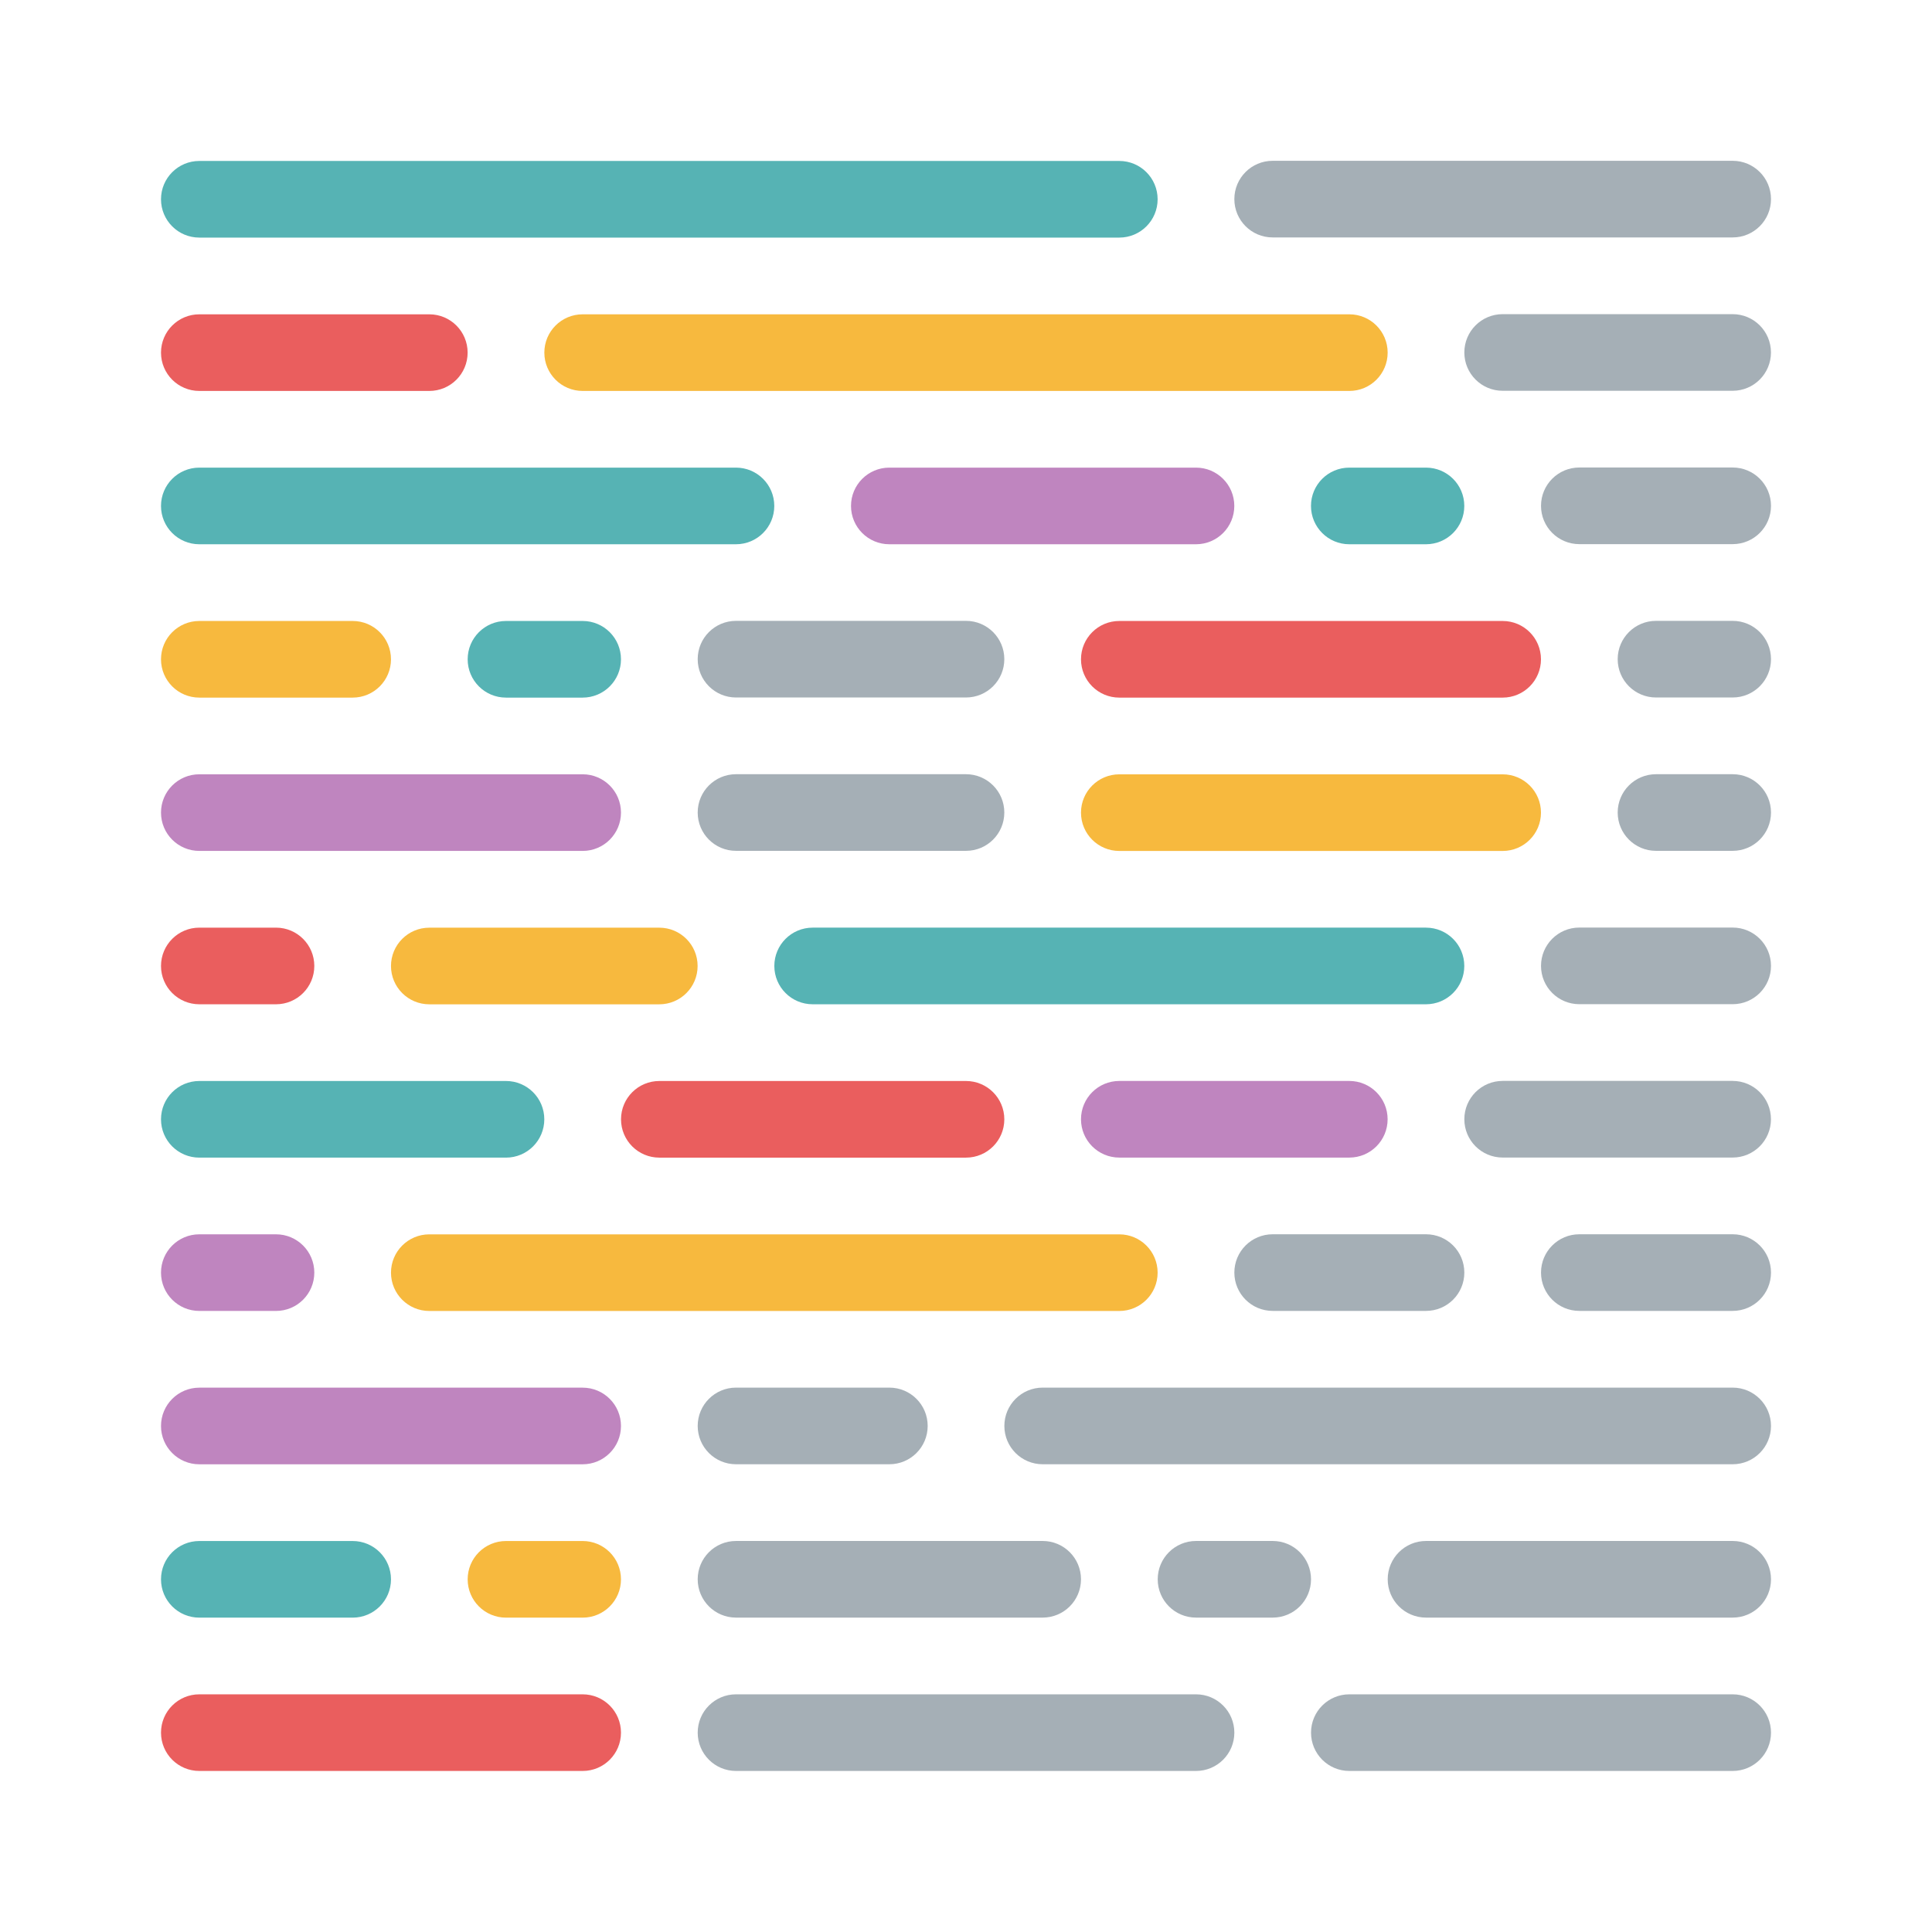
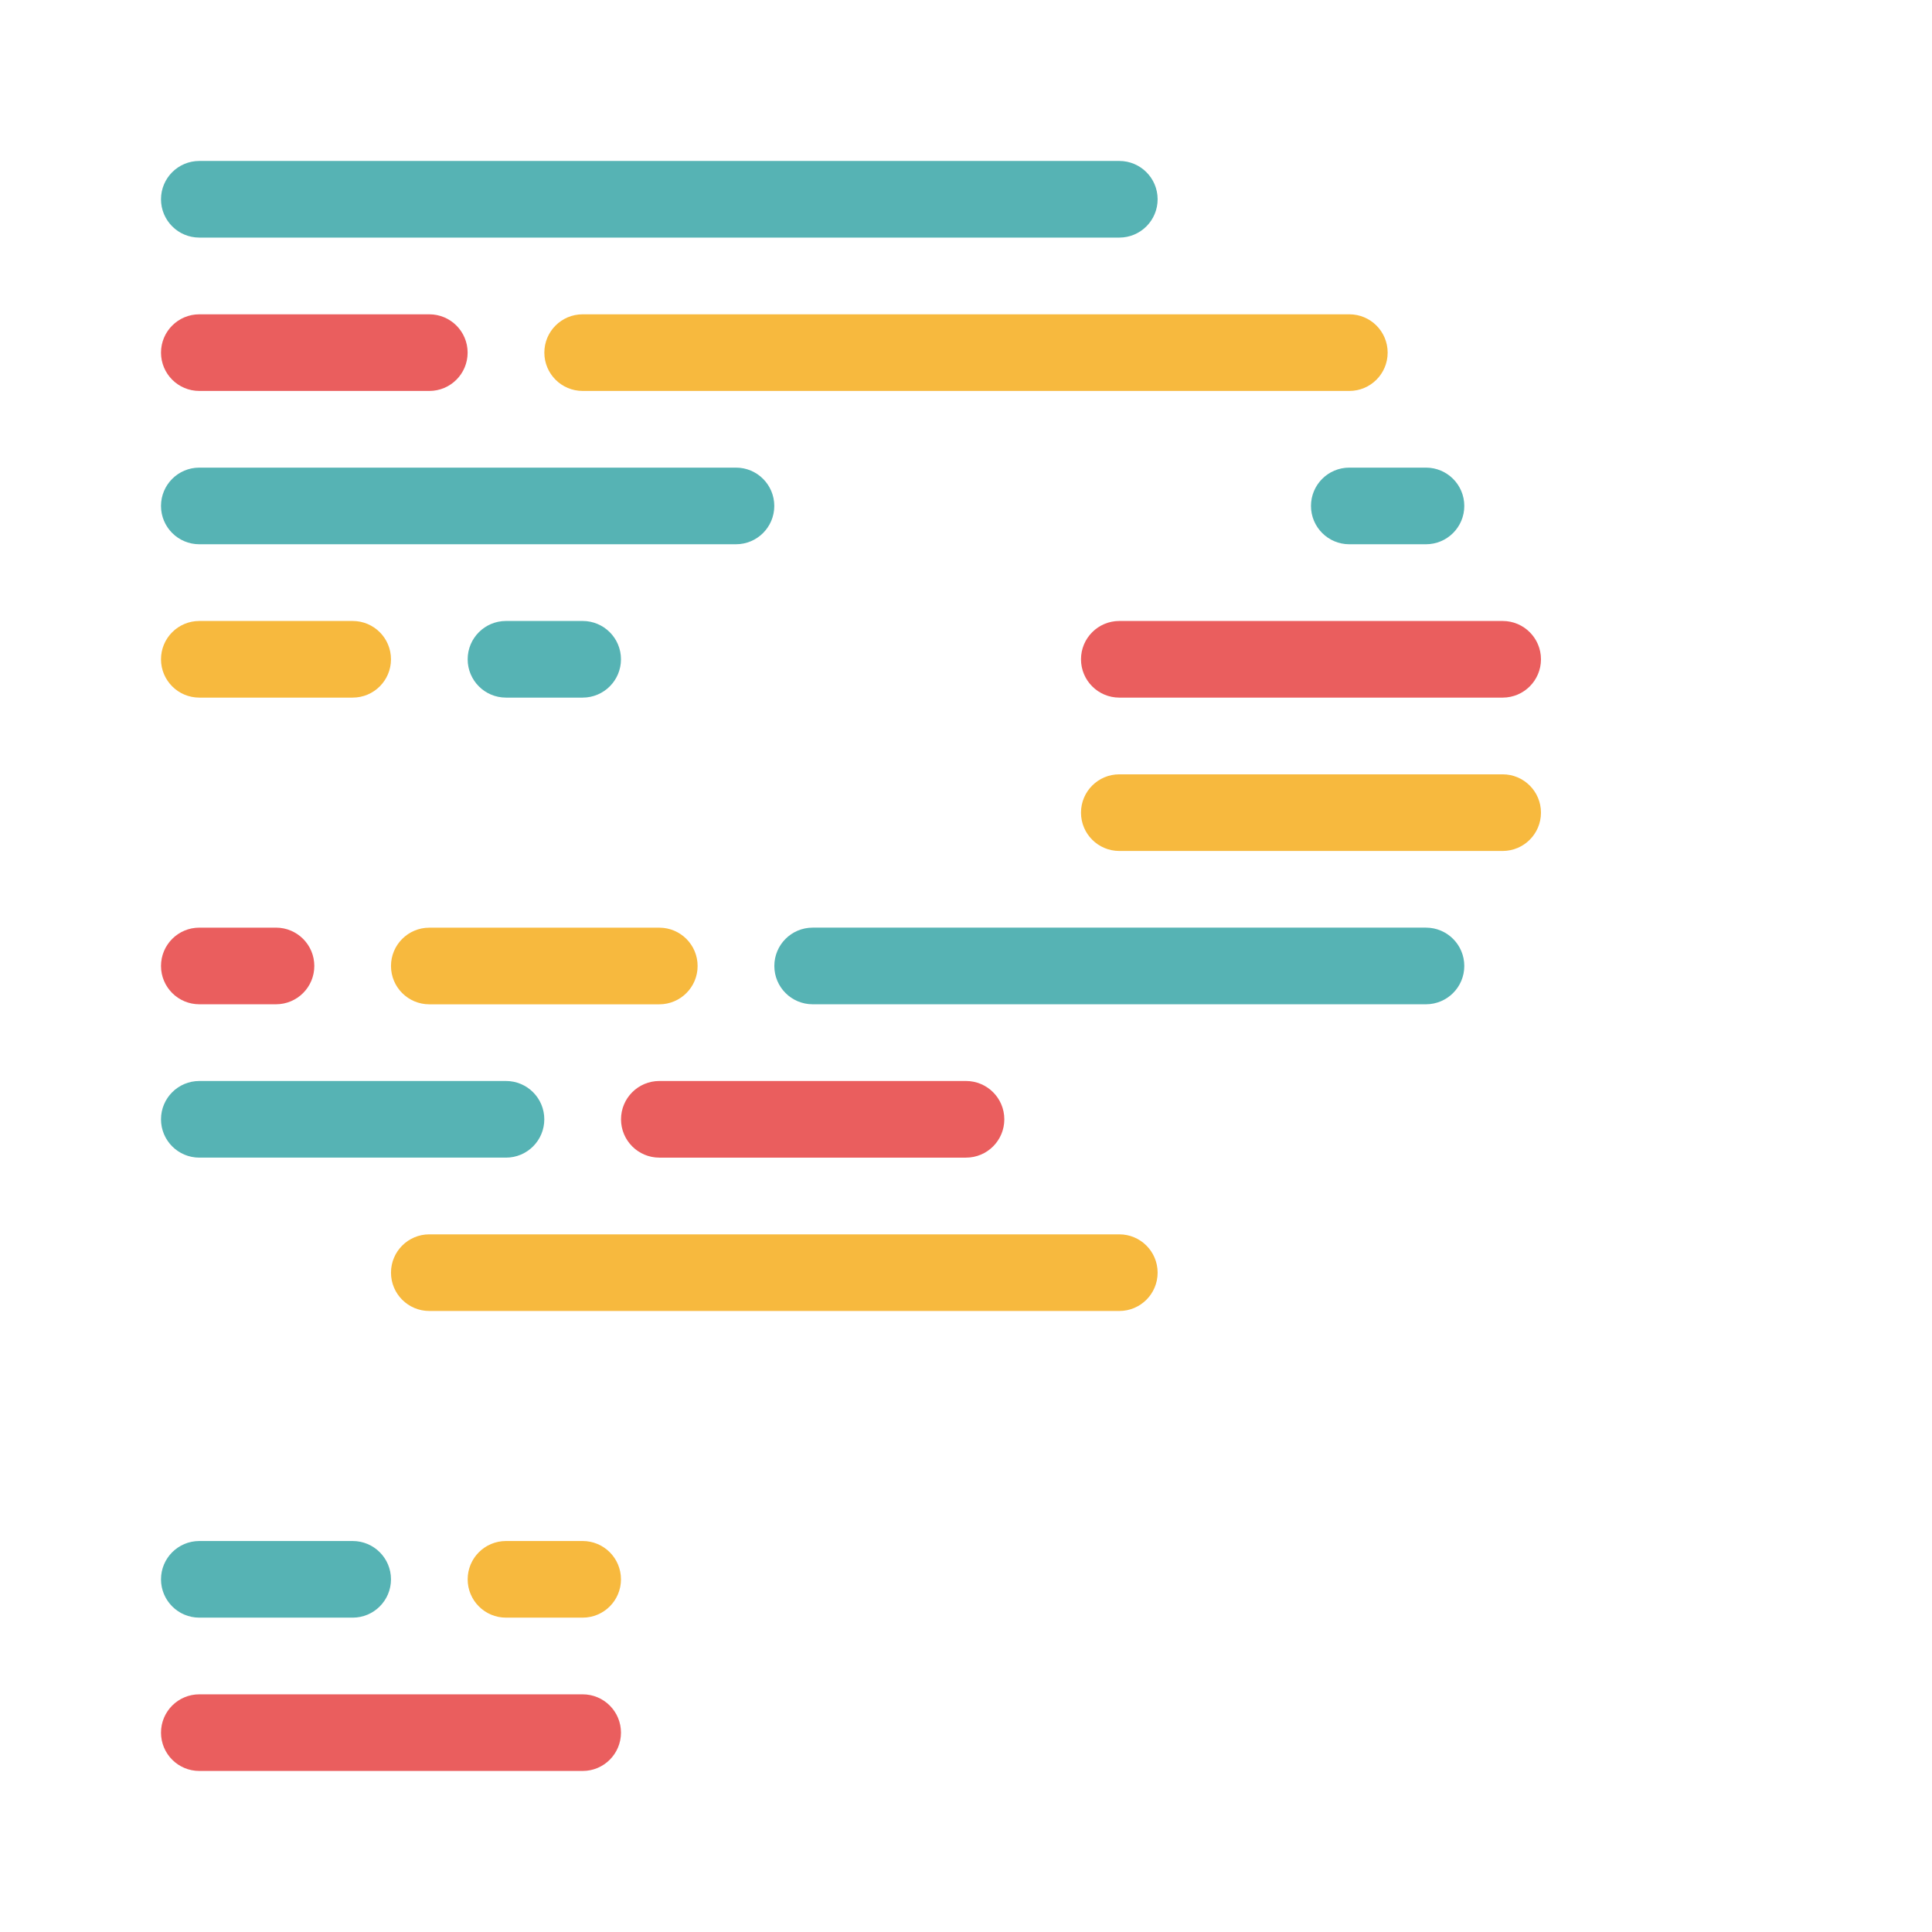
<svg xmlns="http://www.w3.org/2000/svg" viewBox="0 0 48 48">
  <g fill="none" fill-rule="nonzero">
    <path d="m4.952 42.095h9.524c.526 0 .952.426.952.952 0 .526-.426.952-.952.952h-9.524c-.526 0-.952-.426-.952-.952 0-.526.426-.952.952-.952zm11.429-15.238h7.619c.526 0 .952.426.952.952s-.426.952-.952.952h-7.619c-.526 0-.952-.426-.952-.952s.426-.952.952-.952zm-11.429-3.81h1.905c.526 0 .952.426.952.952s-.426.952-.952.952h-1.905c-.526 0-.952-.426-.952-.952s.426-.952.952-.952zm22.857-7.619h9.524c.526 0 .952.426.952.952s-.426.952-.952.952h-9.524c-.526 0-.952-.426-.952-.952s.426-.952.952-.952zm-22.857-7.619h5.714c.526 0 .952.426.952.952 0 .526-.426.952-.952.952h-5.714c-.526 0-.952-.426-.952-.952 0-.526.426-.952.952-.952z" fill="#ea5e5e" />
-     <path d="m4.952 34.476h9.524c.526 0 .952.426.952.952 0 .526-.426.952-.952.952h-9.524c-.526 0-.952-.426-.952-.952 0-.526.426-.952.952-.952zm0-3.81h1.905c.526 0 .952.426.952.952s-.426.952-.952.952h-1.905c-.526 0-.952-.426-.952-.952s.426-.952.952-.952zm22.857-3.81h5.714c.526 0 .952.426.952.952s-.426.952-.952.952h-5.714c-.526 0-.952-.426-.952-.952s.426-.952.952-.952zm-22.857-7.619h9.524c.526 0 .952.426.952.952s-.426.952-.952.952h-9.524c-.526 0-.952-.426-.952-.952s.426-.952.952-.952zm17.143-7.619h7.619c.526 0 .952.426.952.952 0 .526-.426.952-.952.952h-7.619c-.526 0-.952-.426-.952-.952 0-.526.426-.952.952-.952z" fill="#bf85bf" />
    <path d="m12.571 38.286h1.905c.526 0 .952.426.952.952 0 .526-.426.952-.952.952h-1.905c-.526 0-.952-.426-.952-.952 0-.526.426-.952.952-.952zm-1.905-7.619h17.143c.526 0 .952.426.952.952s-.426.952-.952.952h-17.143c-.526 0-.952-.426-.952-.952s.426-.952.952-.952zm0-7.619h5.714c.526 0 .952.426.952.952s-.426.952-.952.952h-5.714c-.526 0-.952-.426-.952-.952s.426-.952.952-.952zm17.143-3.81h9.524c.526 0 .952.426.952.952s-.426.952-.952.952h-9.524c-.526 0-.952-.426-.952-.952s.426-.952.952-.952zm-22.857-3.81h3.81c.526 0 .952.426.952.952s-.426.952-.952.952h-3.81c-.526 0-.952-.426-.952-.952s.426-.952.952-.952zm9.524-7.619h19.048c.526 0 .952.426.952.952 0 .526-.426.952-.952.952h-19.048c-.526 0-.952-.426-.952-.952 0-.526.426-.952.952-.952z" fill="#f7b93e" />
    <path d="m4.952 38.286h3.81c.526 0 .952.426.952.952 0 .526-.426.952-.952.952h-3.81c-.526 0-.952-.426-.952-.952 0-.526.426-.952.952-.952zm0-11.429h7.619c.526 0 .952.426.952.952s-.426.952-.952.952h-7.619c-.526 0-.952-.426-.952-.952s.426-.952.952-.952zm15.238-3.81h15.238c.526 0 .952.426.952.952s-.426.952-.952.952h-15.238c-.526 0-.952-.426-.952-.952s.426-.952.952-.952zm-7.619-7.619h1.905c.526 0 .952.426.952.952s-.426.952-.952.952h-1.905c-.526 0-.952-.426-.952-.952s.426-.952.952-.952zm20.952-3.81h1.905c.526 0 .952.426.952.952 0 .526-.426.952-.952.952h-1.905c-.526 0-.952-.426-.952-.952 0-.526.426-.952.952-.952zm-28.571 0h13.333c.526 0 .952.426.952.952 0 .526-.426.952-.952.952h-13.333c-.526 0-.952-.426-.952-.952 0-.526.426-.952.952-.952zm0-7.619h22.857c.526 0 .952.426.952.952 0 .526-.426.952-.952.952h-22.857c-.526 0-.952-.426-.952-.952 0-.526.426-.952.952-.952z" fill="#56b3b4" />
-     <path d="m33.524 42.095h9.524c.526 0 .952.426.952.952 0 .526-.426.952-.952.952h-9.524c-.526 0-.952-.426-.952-.952 0-.526.426-.952.952-.952zm-15.238 0h11.429c.526 0 .952.426.952.952 0 .526-.426.952-.952.952h-11.429c-.526 0-.952-.426-.952-.952 0-.526.426-.952.952-.952zm17.143-3.81h7.619c.526 0 .952.426.952.952 0 .526-.426.952-.952.952h-7.619c-.526 0-.952-.426-.952-.952 0-.526.426-.952.952-.952zm-5.714 0h1.905c.526 0 .952.426.952.952 0 .526-.426.952-.952.952h-1.905c-.526 0-.952-.426-.952-.952 0-.526.426-.952.952-.952zm-11.429 0h7.619c.526 0 .952.426.952.952 0 .526-.426.952-.952.952h-7.619c-.526 0-.952-.426-.952-.952 0-.526.426-.952.952-.952zm7.619-3.81h17.143c.526 0 .952.426.952.952 0 .526-.426.952-.952.952h-17.143c-.526 0-.952-.426-.952-.952 0-.526.426-.952.952-.952zm-7.619 0h3.81c.526 0 .952.426.952.952 0 .526-.426.952-.952.952h-3.81c-.526 0-.952-.426-.952-.952 0-.526.426-.952.952-.952zm20.952-3.81h3.81c.526 0 .952.426.952.952s-.426.952-.952.952h-3.81c-.526 0-.952-.426-.952-.952s.426-.952.952-.952zm-7.619 0h3.81c.526 0 .952.426.952.952s-.426.952-.952.952h-3.81c-.526 0-.952-.426-.952-.952s.426-.952.952-.952zm5.714-3.81h5.714c.526 0 .952.426.952.952s-.426.952-.952.952h-5.714c-.526 0-.952-.426-.952-.952s.426-.952.952-.952zm1.905-3.81h3.81c.526 0 .952.426.952.952s-.426.952-.952.952h-3.81c-.526 0-.952-.426-.952-.952s.426-.952.952-.952zm1.905-3.81h1.905c.526 0 .952.426.952.952s-.426.952-.952.952h-1.905c-.526 0-.952-.426-.952-.952s.426-.952.952-.952zm-22.857 0h5.714c.526 0 .952.426.952.952s-.426.952-.952.952h-5.714c-.526 0-.952-.426-.952-.952s.426-.952.952-.952zm22.857-3.81h1.905c.526 0 .952.426.952.952s-.426.952-.952.952h-1.905c-.526 0-.952-.426-.952-.952s.426-.952.952-.952zm-22.857 0h5.714c.526 0 .952.426.952.952s-.426.952-.952.952h-5.714c-.526 0-.952-.426-.952-.952s.426-.952.952-.952zm20.952-3.81h3.81c.526 0 .952.426.952.952 0 .526-.426.952-.952.952h-3.81c-.526 0-.952-.426-.952-.952 0-.526.426-.952.952-.952zm-1.905-3.81h5.714c.526 0 .952.426.952.952 0 .526-.426.952-.952.952h-5.714c-.526 0-.952-.426-.952-.952 0-.526.426-.952.952-.952zm-5.714-3.81h11.429c.526 0 .952.426.952.952 0 .526-.426.952-.952.952h-11.429c-.526 0-.952-.426-.952-.952 0-.526.426-.952.952-.952z" fill="#4d616e" opacity=".5" />
  </g>
</svg>